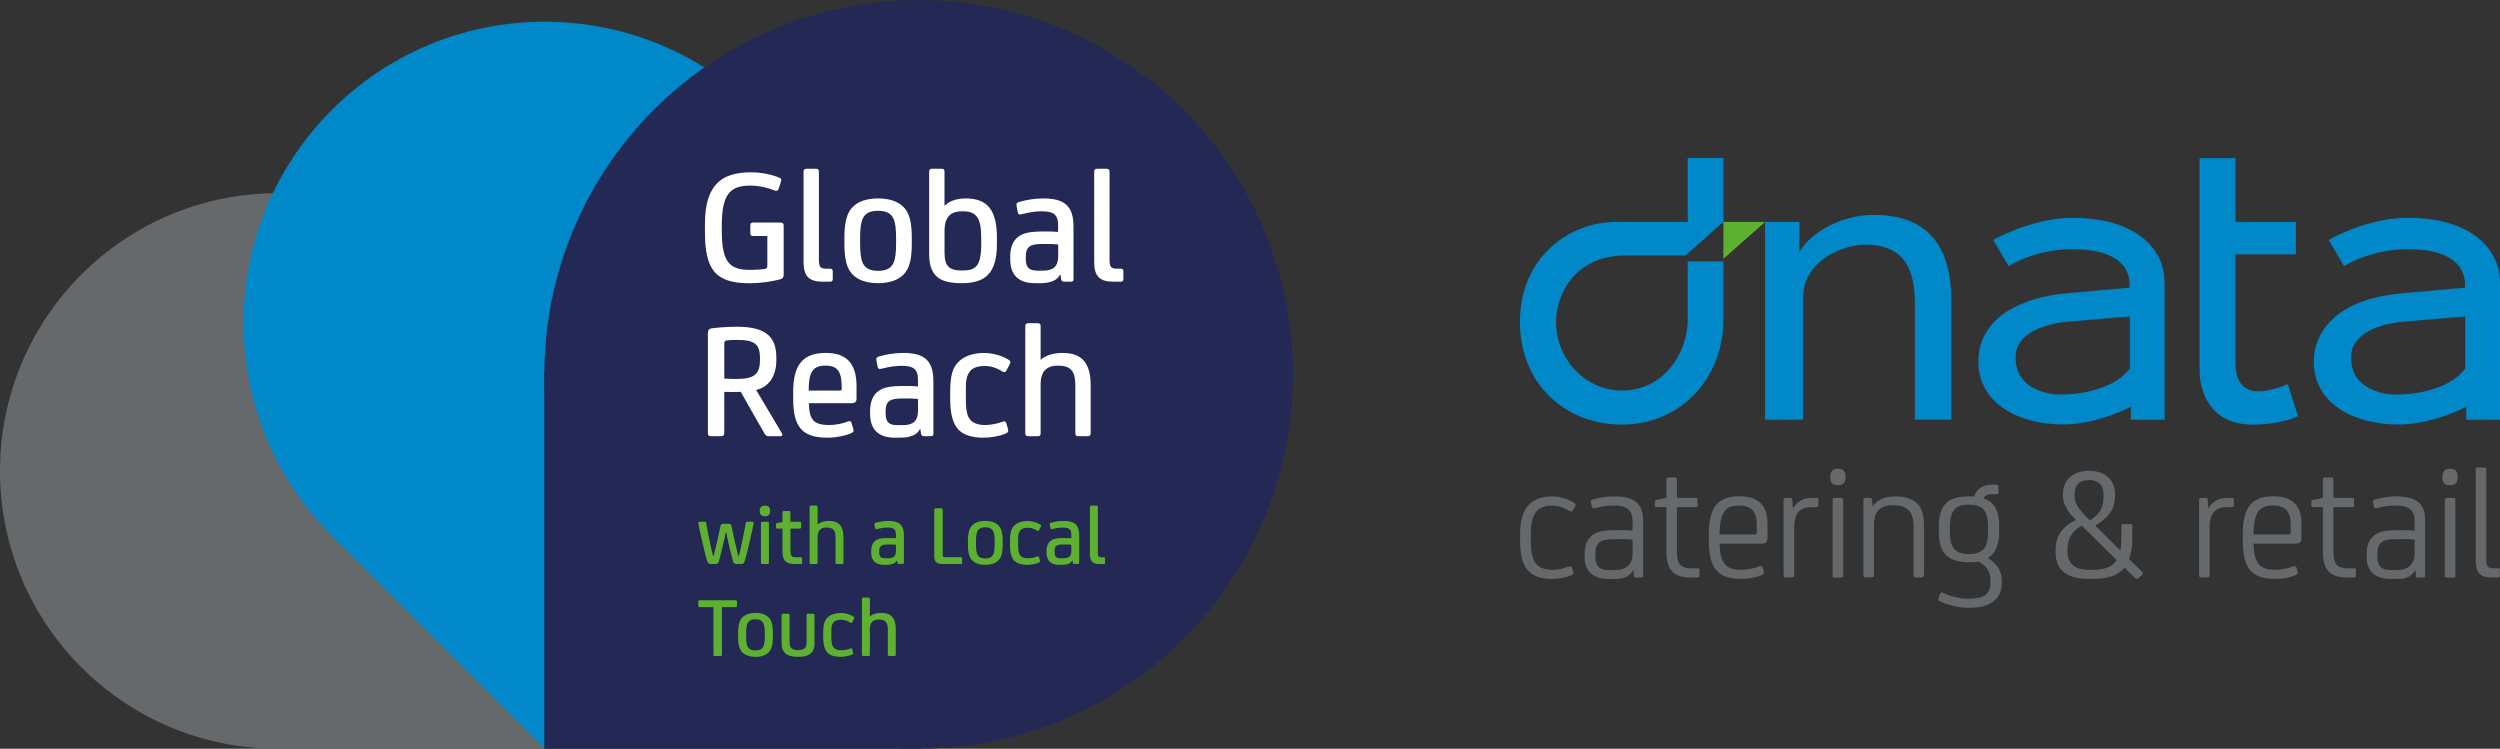
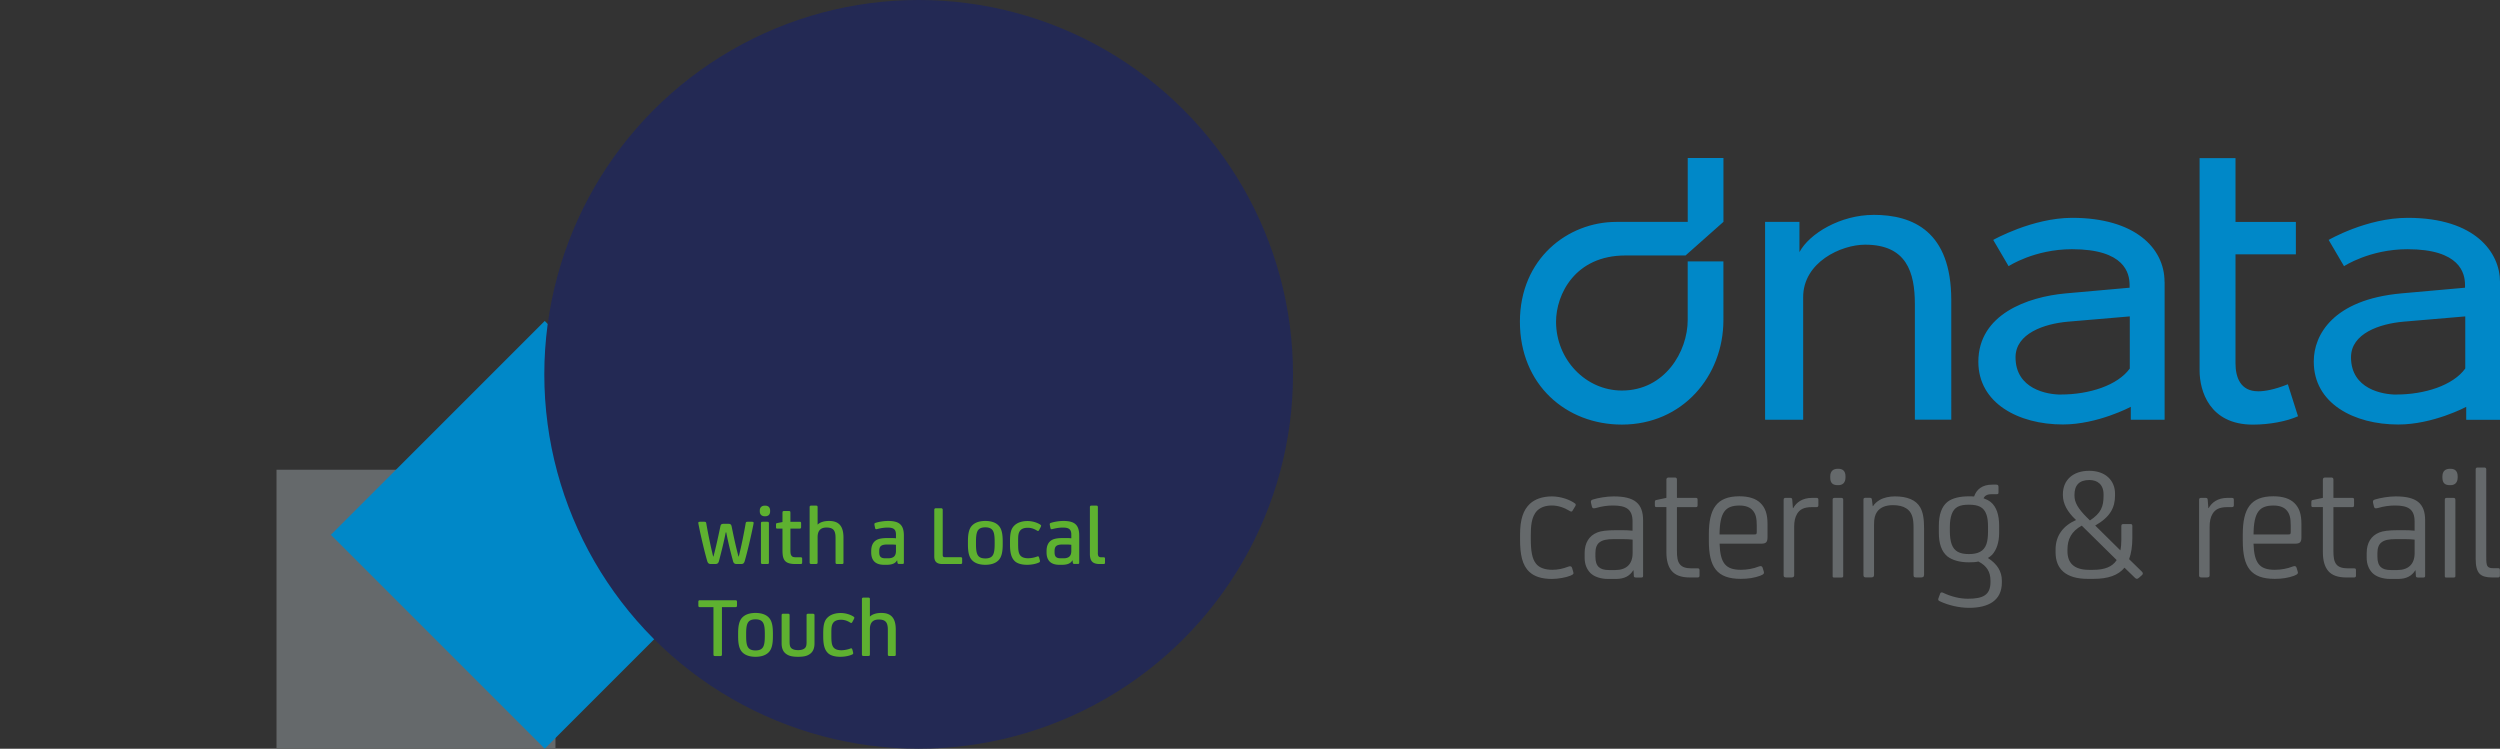
<svg xmlns="http://www.w3.org/2000/svg" id="Layer_2" viewBox="0 0 645.45 193.3">
  <rect x="0" y="0" width="645.45" height="193.3" fill="#333333" stroke="none" />
  <defs>
    <style>.cls-1{fill:#5eb130}.cls-1,.cls-2,.cls-3,.cls-4,.cls-5{stroke-width:0}.cls-2{fill:#232954}.cls-3{fill:#65696b}.cls-4{fill:#fff}.cls-5{fill:#0088c8}</style>
  </defs>
  <g id="Layer_1-2">
-     <path class="cls-1" d="M444.95 57.3v9.53l10.77-9.53h-10.77z" />
    <path class="cls-5" d="M435.73 57.29h-18.42c-12.57 0-24.9 9.53-24.9 25.78s11.92 26.55 26.32 26.55c15.71 0 26.22-12.55 26.22-26.99V67.48h-9.22v15.15c0 8.18-5.94 18.2-16.98 18.2-9.35 0-16.99-7.97-17.01-17.76 0-7.07 4.92-17.11 17.88-17.11h15.55l9.79-8.68V40.8h-9.22v16.48Zm47.99-1.81c-8.55 0-16.57 4.81-19.14 9.61v-7.8h-8.87v51.07h9.83V76.73c0-9.04 9.8-13.56 16-13.56 10.66 0 12.84 7.05 12.84 15.38v29.8h9.4V77.47c0-17.73-9.88-22-20.06-22m99.26 45.55c-4.53 0-5.82-3.58-5.82-7.24V65.67h15.59v-8.38h-15.59V40.82h-9.27v54.85c0 5.2 2.52 13.96 13.77 13.96 4.2 0 8.73-.84 11.64-2.16l-2.62-8.26c-3.47 1.39-5.96 1.82-7.7 1.82m62.47-28.26c0-7.47-6.27-16.53-23.82-16.53h-.03c-10.6 0-20.39 5.7-20.39 5.7l3.97 6.78s6.64-4.38 16.37-4.38c13.64 0 14.84 6.24 14.87 9.17v.77s-10.37.9-16.5 1.47c-8.81.81-14.44 3.49-17.87 6.82-3.43 3.32-4.68 7.29-4.68 10.72v.12c0 10.72 10.33 16.19 21.82 16.19 8.98 0 17.54-4.56 17.54-4.56v3.34h8.73V72.77Zm-26.78 29.1c-3.48 0-11.69-1.39-11.69-9.63 0-6.15 7.41-8.65 13.54-9.19 4.31-.38 15.96-1.36 15.96-1.36v13.45c-3.15 4.37-10.48 6.72-17.82 6.72m-59.82-29.09c0-8.75-7.69-16.53-23.85-16.53-10.28 0-20.38 5.7-20.38 5.7l3.97 6.78s6.64-4.38 16.37-4.38c13.65 0 14.84 6.24 14.87 9.17v.77s-10.37.92-16.51 1.47c-9.85.89-22.54 5.41-22.54 17.65 0 10.67 10.33 16.19 21.82 16.19 8.98 0 17.54-4.56 17.54-4.56v3.34h8.73V72.76Zm-26.78 29.1c-3.48 0-11.69-1.39-11.69-9.63 0-6.15 7.41-8.65 13.54-9.19 4.31-.38 15.96-1.36 15.96-1.36v13.45c-3.15 4.37-10.48 6.72-17.82 6.72" />
    <path class="cls-3" d="M406.16 147.58c.17.54.12.71-.71 1.05-1.13.46-3.15.84-4.78.84-2.64 0-4.53-.63-5.79-1.8-1.89-1.72-2.43-4.57-2.43-8.31v-1.38c0-3.9.84-6.33 2.56-7.93 1.22-1.13 3.15-1.89 5.66-1.89 2.31 0 4.74.88 6 1.85.17.13.21.42.04.67l-.71 1.17c-.17.29-.38.29-.71.08-1.51-.92-3.1-1.42-4.61-1.42-1.59 0-2.85.42-3.78 1.3-1.59 1.59-1.68 4.23-1.68 6.54v.71c0 3.23.34 5.2 1.34 6.46.88 1.13 2.43 1.59 4.23 1.59 1.43 0 2.77-.29 4.07-.8.54-.21.88-.13 1.01.29l.29.97ZM421.76 147.25h-.09c-.92 1.47-2.31 2.22-4.45 2.22h-2.1c-1.8 0-3.52-.55-4.49-1.51-.97-.97-1.51-2.31-1.51-3.94v-1.26c0-2.56 1.13-4.45 3.27-5.29.92-.38 2.39-.59 5.03-.59h1.26c.92 0 1.97.04 2.81.13v-2.39c0-3.23-1.76-4.11-5.08-4.11-1.42 0-2.89.21-4.32.63-.63.17-.96.17-1.09-.34l-.21-.88c-.13-.5-.08-.8.46-.96 1.39-.42 3.52-.8 5.37-.8 5.37 0 7.59 1.8 7.59 6.17v14.35c0 .29-.08.42-.46.42h-1.39c-.38 0-.54-.13-.54-.42l-.08-1.43Zm-.25-7.93c-.67-.08-1.59-.13-2.52-.13h-2.35c-1.85 0-2.94.25-3.69.84-.71.54-1.05 1.47-1.05 2.77v.88c0 1.34.29 2.18.88 2.73.55.5 1.38.76 2.56.76h1.72c2.77 0 4.45-1.47 4.45-4.36v-3.48ZM436.31 149.09c-2.18 0-3.73-.54-4.7-1.68-.92-1.09-1.38-2.68-1.38-4.83v-11.66h-2.56c-.29 0-.42-.08-.42-.46v-.84c0-.38.13-.5.42-.54l2.56-.54v-4.74c0-.29.21-.51.5-.51h1.76c.29 0 .46.21.46.51v4.74h4.91c.29 0 .42.13.42.42v1.55c0 .25-.13.42-.42.42h-4.91v11.32c0 1.51.13 2.68.76 3.44.55.71 1.51 1.05 3.06 1.05h1.51c.25 0 .5 0 .5.46v1.43c0 .29-.13.46-.5.46h-1.97ZM456.33 138.77c0 1.17-.38 1.59-1.55 1.59h-10.82c.17 5.03 1.55 6.75 5.49 6.75 1.59 0 3.23-.29 4.61-.84.54-.21.88-.13 1.01.29l.29.96c.13.42.17.71-.92 1.13-1.47.54-3.1.8-4.99.8-6.21 0-8.26-3.06-8.26-9.82v-1.68c0-6.59 2.01-9.82 7.89-9.82 2.43 0 4.24.59 5.41 1.72 1.26 1.22 1.85 2.81 1.85 5.45v3.44Zm-12.38-.79h9.02c.42 0 .59-.04.59-.63v-1.59c0-2.01-.25-3.02-.97-3.9-.71-.88-1.85-1.34-3.48-1.34-3.57 0-5.11 1.59-5.16 7.47M461.17 149.09c-.5 0-.67-.17-.67-.54V129c0-.29.17-.46.5-.46h1.22c.38 0 .46.17.5.46l.17 2.18h.09c.75-1.38 2.26-2.64 4.86-2.64h1.09c.42 0 .54.13.54.5v1.43c0 .33-.17.46-.54.46h-1.13c-2.14 0-3.15.63-3.82 1.72-.54.88-.76 2.01-.76 3.32v12.58c0 .33-.21.54-.71.54h-1.34ZM476.47 123.25c0 1.38-.75 2.01-1.84 2.01h-.17c-1.38 0-1.93-.63-1.93-2.01V123c0-1.42.84-1.97 1.93-1.97h.17c1.09 0 1.84.54 1.84 1.97v.25Zm-.59 25.51c0 .21-.13.34-.38.34h-2.01c-.25 0-.34-.08-.34-.34V129c0-.29.13-.46.51-.46h1.72c.34 0 .5.17.5.46v19.76ZM495.97 149.09h-1.17c-.67 0-.76-.13-.76-.71v-12.25c0-2.56-.5-4.03-1.93-4.91-.8-.51-1.93-.8-3.4-.8-1.89 0-3.31.59-4.11 1.76-.5.76-.76 1.59-.76 3.27v13c0 .46-.25.63-.76.63h-1.3c-.5 0-.67-.17-.67-.63v-19.46c0-.29.13-.46.42-.46h1.26c.33 0 .46.13.5.46l.21 1.68h.09c.38-.63 1.01-1.17 1.72-1.59 1.09-.63 2.52-.92 3.94-.92 3.15 0 5.41.92 6.5 2.81.76 1.3 1.01 3.1 1.01 5.41v12c0 .59-.34.71-.8.71M513.23 144.06c2.43 1.55 3.61 3.48 3.61 5.87v.46c0 4.7-3.52 6.54-8.47 6.54-2.56 0-5.41-.67-7.59-1.72-.34-.17-.42-.29-.34-.67l.46-1.26c.08-.34.42-.42.75-.25 2.1 1.01 4.36 1.55 6.42 1.55 3.94 0 5.83-.96 5.83-4.32v-.34c0-2.31-.96-3.82-3.1-4.95-.76.17-1.55.21-2.47.21-2.35 0-4.28-.54-5.58-1.55-1.47-1.26-2.18-3.23-2.18-6.13v-1.72c0-2.9.71-4.95 2.18-6.17 1.3-1.05 3.36-1.47 5.58-1.47.46 0 .92 0 1.34.04.63-1.8 2.05-3.06 4.7-3.06h1.01c.42 0 .59.17.59.59v1.42c0 .25 0 .46-.5.46h-1.26c-.84 0-1.68.17-2.1 1.05.67.25 1.3.55 1.85.97 1.47 1.22 2.18 3.27 2.18 6.17v1.72c0 2.56-.67 4.45-1.8 5.71-.34.33-.71.63-1.09.84m-9.84-6.87c0 1.34.17 2.48.46 3.31.67 1.89 2.14 2.56 4.45 2.56s3.86-.67 4.53-2.56c.29-.84.42-1.97.42-3.35v-1.05c0-1.34-.12-2.47-.42-3.27-.67-1.93-2.14-2.52-4.53-2.52s-3.78.59-4.45 2.52c-.29.8-.46 1.93-.46 3.27v1.09ZM549.72 144.39l3.27 3.19c.34.33.34.67-.04.96l-.76.67c-.42.33-.63.33-1.05-.09l-2.64-2.56c-1.59 1.97-4.23 2.89-8.01 2.89h-1.47c-5.66 0-8.31-2.56-8.31-6.84v-.76c0-3.57 1.97-6.13 5.29-7.59-2.31-2.14-3.4-4.28-3.4-6.42v-.25c0-3.61 2.56-6.04 6.79-6.04s6.67 2.52 6.67 5.91v.46c0 3.15-1.26 5.58-5.12 7.76l6.5 6.42c.17-.79.25-1.76.25-2.81v-3.44c0-.42.13-.55.54-.55h1.8c.38 0 .5.13.5.55v3.02c0 2.18-.29 4.03-.84 5.5m-3.2.23-9.02-8.89c-2.68 1.47-3.69 3.52-3.69 6.17v.46c0 3.02 1.72 4.78 5.54 4.78h1.09c2.94 0 4.95-.76 6.08-2.52m-7.67-10.99.76.76c2.85-1.89 3.52-3.52 3.52-6.42v-.29c0-2.56-1.55-3.73-3.65-3.73-2.64 0-3.86 1.34-3.86 3.82v.21c0 1.76.88 3.31 3.23 5.66M568.43 149.09c-.5 0-.67-.17-.67-.54V129c0-.29.17-.46.5-.46h1.22c.38 0 .46.17.5.46l.17 2.18h.09c.75-1.38 2.26-2.64 4.86-2.64h1.09c.42 0 .54.13.54.5v1.43c0 .33-.17.46-.54.46h-1.13c-2.14 0-3.15.63-3.82 1.72-.54.88-.76 2.01-.76 3.32v12.58c0 .33-.21.54-.71.54h-1.34ZM594.18 138.77c0 1.17-.38 1.59-1.55 1.59h-10.82c.17 5.03 1.55 6.75 5.49 6.75 1.59 0 3.23-.29 4.61-.84.55-.21.88-.13 1.01.29l.29.96c.13.42.17.71-.92 1.13-1.47.54-3.1.8-4.99.8-6.21 0-8.26-3.06-8.26-9.82v-1.68c0-6.59 2.01-9.82 7.89-9.82 2.43 0 4.24.59 5.41 1.72 1.26 1.22 1.84 2.81 1.84 5.45v3.44Zm-12.37-.79h9.02c.42 0 .59-.04.59-.63v-1.59c0-2.01-.25-3.02-.96-3.9-.71-.88-1.85-1.34-3.48-1.34-3.57 0-5.12 1.59-5.16 7.47M605.8 149.09c-2.18 0-3.73-.54-4.7-1.68-.92-1.09-1.38-2.68-1.38-4.83v-11.66h-2.56c-.29 0-.42-.08-.42-.46v-.84c0-.38.13-.5.42-.54l2.56-.54v-4.74c0-.29.21-.51.5-.51h1.76c.29 0 .46.21.46.51v4.74h4.91c.29 0 .42.13.42.42v1.55c0 .25-.13.42-.42.42h-4.91v11.32c0 1.51.13 2.68.75 3.44.55.71 1.51 1.05 3.06 1.05h1.51c.25 0 .5 0 .5.46v1.43c0 .29-.13.46-.5.46h-1.97ZM623.66 147.25h-.08c-.92 1.47-2.31 2.22-4.45 2.22h-2.1c-1.8 0-3.52-.55-4.49-1.51-.96-.97-1.51-2.31-1.51-3.94v-1.26c0-2.56 1.13-4.45 3.27-5.29.92-.38 2.39-.59 5.03-.59h1.26c.92 0 1.97.04 2.81.13v-2.39c0-3.23-1.76-4.11-5.08-4.11-1.43 0-2.89.21-4.32.63-.63.17-.96.17-1.09-.34l-.21-.88c-.13-.5-.08-.8.46-.96 1.39-.42 3.52-.8 5.37-.8 5.37 0 7.59 1.8 7.59 6.17v14.35c0 .29-.08.42-.46.42h-1.39c-.38 0-.54-.13-.54-.42l-.09-1.43Zm-.25-7.93c-.67-.08-1.59-.13-2.52-.13h-2.35c-1.85 0-2.94.25-3.69.84-.71.54-1.05 1.47-1.05 2.77v.88c0 1.34.29 2.18.88 2.73.54.5 1.38.76 2.56.76h1.72c2.77 0 4.45-1.47 4.45-4.36v-3.48ZM634.52 123.25c0 1.38-.75 2.01-1.84 2.01h-.17c-1.38 0-1.93-.63-1.93-2.01V123c0-1.42.84-1.97 1.93-1.97h.17c1.09 0 1.84.54 1.84 1.97v.25Zm-.59 25.51c0 .21-.13.34-.38.34h-2.01c-.25 0-.34-.08-.34-.34V129c0-.29.13-.46.51-.46h1.72c.34 0 .5.17.5.46v19.76ZM641.9 143.6c0 1.34 0 2.18.38 2.64.25.34.71.46 1.51.46h1.13c.29 0 .5 0 .5.46v1.43c0 .29-.12.5-.42.5h-1.59c-1.51 0-2.56-.29-3.23-.96-.71-.76-1.01-2.02-1.01-3.86v-23.11c0-.34.21-.46.51-.46h1.72c.29 0 .5.13.5.46v22.44Z" />
    <path class="cls-3" transform="rotate(-180 107.4 157.285)" d="M71.39 121.27h72.02v72.02H71.39z" />
-     <circle class="cls-3" cx="71.71" cy="121.59" r="71.71" />
    <path class="cls-5" transform="rotate(-135 140.641 138.083)" d="M101.6 99.04h78.09v78.09H101.6z" />
-     <circle class="cls-5" cx="140.64" cy="83.35" r="77.74" />
-     <path class="cls-2" d="M140.53 96.22h97.08v97.08h-97.08z" />
    <circle class="cls-2" cx="237.18" cy="96.65" r="96.65" />
-     <path class="cls-4" d="M201.72 46.45c0 .17-.09.47-.3 1.08l-.39 1.21c-.17.56-.56.65-1.16.39-1.77-.69-3.88-1.21-6.2-1.21-5.25 0-7.32 2.33-7.32 10.34v1.08c0 8.01 1.72 10.34 7.19 10.34 1.51 0 2.97-.09 3.92-.26.47-.09.65-.26.65-.78v-7.71h-3.49c-.69 0-.9-.13-.9-.77v-1.89c0-.65.22-.82.9-.82h6.89c.6 0 .82.26.82.82v12.49c0 .82-.17 1.16-.99 1.38-2.15.56-5.12.99-7.8.99-9 0-11.54-3.66-11.54-13.35V57.8c0-5.38 1.25-9.09 3.96-11.2 1.89-1.46 4.52-2.11 7.92-2.11 2.71 0 5.34.56 7.32 1.38.35.13.52.34.52.6ZM211.42 67.04c0 1.68.3 2.33 1.77 2.33h1.08c.52 0 .73.13.73.73v1.85c0 .56-.17.78-.69.78h-1.85c-3.57 0-5-1.38-5-5.08v-23.3c0-.6.26-.78.86-.78h2.24c.65 0 .86.17.86.78v22.7ZM235.41 62.9c0 3.75-.52 6.37-2.15 8.01-1.46 1.46-3.7 2.2-6.55 2.2s-5.08-.73-6.55-2.2c-1.64-1.64-2.15-4.26-2.15-8.01v-1.46c0-3.75.52-6.37 2.15-8.01 1.46-1.46 3.7-2.2 6.55-2.2s5.08.73 6.55 2.2c1.64 1.64 2.15 4.26 2.15 8.01v1.46Zm-4.74-6.46c-.65-1.42-1.94-2.02-3.96-2.02s-3.32.6-3.96 2.02c-.47 1.03-.69 2.5-.69 5.3v.86c0 2.8.22 4.26.69 5.3.65 1.42 1.94 2.02 3.96 2.02s3.32-.6 3.96-2.02c.47-1.03.69-2.5.69-5.3v-.86c0-2.8-.22-4.26-.69-5.3ZM243.86 53.08h.09c.99-1.08 2.89-1.85 5.38-1.85 5.6 0 8.05 3.02 8.05 10.04v1.72c0 7.49-2.89 10.12-9.09 10.12-5.47 0-8.4-1.64-8.4-7.49V44.34c0-.6.26-.78.86-.78h2.24c.65 0 .86.17.86.78v8.74Zm9.47 9.78v-1.38c0-5.08-1.08-6.93-4.78-6.93-2.93 0-4.69 1.16-4.69 5.17v5.55c0 3.66 1.38 4.57 4.57 4.57 3.45 0 4.91-.99 4.91-6.98ZM273.79 70.87h-.09c-.73 1.51-2.46 2.24-5.17 2.24h-1.34c-4.44 0-6.37-2.33-6.37-6.2v-.69c0-2.28.69-4.05 2.07-5.08 1.25-.99 3.06-1.38 6.63-1.38h1.03c.86 0 1.85.04 2.63.13v-1.81c0-2.8-1.34-3.53-4.26-3.53-1.38 0-3.02.22-4.69.65-.52.13-.73.17-.9.17-.3 0-.48-.17-.56-.6l-.17-.82c-.13-.65-.17-.95-.17-1.12 0-.3.17-.52.6-.65 1.59-.52 4.05-.95 6.25-.95 5.47 0 7.88 1.85 7.88 7.32v13.57c0 .43-.17.6-.69.6h-1.68c-.52 0-.73-.17-.82-.6l-.17-1.25Zm-.6-7.75c-.69-.09-1.55-.13-2.32-.13h-1.9c-3.01 0-4.13.73-4.13 3.27v.6c0 2.15.82 3.02 3.02 3.02h1.42c2.63 0 3.92-1.08 3.92-3.66v-3.1ZM286.46 67.04c0 1.68.3 2.33 1.77 2.33h1.08c.52 0 .73.13.73.73v1.85c0 .56-.17.78-.69.78h-1.85c-3.57 0-5-1.38-5-5.08v-23.3c0-.6.26-.78.86-.78h2.24c.65 0 .86.17.86.78v22.7ZM182.77 85.95c0-.69.3-1.08.86-1.16 1.68-.26 4.48-.43 6.59-.43 6.76 0 10.21 2.02 10.21 7.88v.82c0 4.22-2.07 6.89-5.21 7.62l6.07 10.21c.47.78.69 1.08.69 1.34s-.17.39-.6.39h-2.76c-.73 0-.95-.22-1.21-.65-1.89-3.32-4.31-7.45-6.16-10.81-.6.04-1.38.04-2.02.04-.6 0-1.51 0-2.24-.04v10.55c0 .73-.26.9-.95.9h-2.33c-.69 0-.95-.17-.95-.9V85.95Zm4.22 11.8c.86.04 1.98.09 3.1.09 4.57 0 6.12-1.12 6.12-4.91v-.56c0-3.45-1.38-4.61-5.77-4.61-1.12 0-2.11.04-2.84.13-.39.04-.6.3-.6.69v9.17ZM221.15 102.84c0 .82-.34 1.25-1.21 1.25h-11.11c.13 4.09 1.03 5.64 5.25 5.64 1.51 0 3.36-.34 4.57-.82.26-.09.52-.17.69-.17.22 0 .39.09.52.47l.3 1.03c.13.43.22.73.22.9 0 .3-.17.47-.52.65-1.51.69-3.92 1.21-6.25 1.21-6.72 0-8.83-2.97-8.83-10.21v-1.46c0-6.76 2.15-10.21 8.44-10.21 5.13 0 7.92 2.5 7.92 8.61v3.1Zm-4.39-1.99c.43 0 .56-.13.56-.6 0-4.09-.86-5.86-4.18-5.86-3.57 0-4.35 2.07-4.35 6.46h7.97ZM237.61 110.76h-.09c-.73 1.51-2.46 2.24-5.17 2.24h-1.34c-4.44 0-6.37-2.33-6.37-6.2v-.69c0-2.28.69-4.05 2.07-5.08 1.25-.99 3.06-1.38 6.63-1.38h1.03c.86 0 1.85.04 2.63.13v-1.81c0-2.8-1.34-3.53-4.26-3.53-1.38 0-3.02.22-4.69.65-.52.13-.73.17-.9.17-.3 0-.48-.17-.56-.6l-.17-.82c-.13-.65-.17-.95-.17-1.12 0-.3.17-.52.6-.65 1.59-.52 4.05-.95 6.25-.95 5.47 0 7.88 1.85 7.88 7.32v13.57c0 .43-.17.6-.69.6h-1.68c-.52 0-.73-.17-.82-.6l-.17-1.25Zm-.61-7.75c-.69-.09-1.55-.13-2.32-.13h-1.9c-3.01 0-4.13.73-4.13 3.27v.6c0 2.15.82 3.02 3.02 3.02h1.42c2.63 0 3.92-1.08 3.92-3.66v-3.1ZM260.09 110.2c.17.56.22.86.22.99 0 .34-.22.56-.65.73-1.55.69-3.79 1.08-5.81 1.08-2.58 0-4.87-.6-6.16-1.85-1.89-1.81-2.37-4.69-2.37-8.44v-1.38c0-4.52.65-6.5 2.28-8.05 1.51-1.42 3.79-2.15 6.46-2.15 2.45 0 4.95.82 6.42 1.81.26.17.39.34.39.56 0 .17-.13.47-.43 1.03l-.6 1.12c-.17.3-.3.43-.52.43-.13 0-.3-.04-.52-.17-1.59-.99-3.01-1.42-4.61-1.42-1.42 0-2.63.3-3.45 1.03-1.42 1.38-1.38 3.14-1.38 6.16v.69c0 3.14.17 4.78 1.08 5.94.78.95 2.11 1.42 3.92 1.42 1.46 0 3.23-.39 4.26-.77.22-.09.43-.17.65-.17.26 0 .43.13.56.52l.26.9ZM281.59 111.84c0 .6-.22.78-.86.78h-2.24c-.6 0-.86-.17-.86-.78V99.48c0-3.83-1.29-5.08-4.57-5.08-2.8 0-4.39 1.46-4.39 4.82v12.62c0 .6-.22.78-.86.78h-2.24c-.6 0-.86-.17-.86-.78V84.23c0-.6.26-.78.86-.78h2.24c.65 0 .86.17.86.78v8.7c1.12-1.08 3.02-1.81 5.69-1.81 4.48 0 7.23 2.07 7.23 8.36v12.36Z" />
    <path class="cls-1" d="M190.22 145.62c-.51 0-.8-.16-.96-.73-.71-2.6-1.31-5.1-1.76-7.44h-.13c-.45 2.34-1.07 4.83-1.76 7.44-.16.58-.45.73-.98.73h-1.09c-.53 0-.78-.22-.94-.73-.71-2.45-1.56-6.03-2.2-9.22-.04-.2-.11-.53-.11-.69 0-.2.16-.27.47-.27h1.07c.33 0 .47.09.51.38.47 2.74 1.14 5.99 1.78 8.57h.09c.65-2.49 1.22-5.1 1.78-7.77.09-.49.29-.65.85-.65h1.2c.53 0 .73.16.85.65.53 2.67 1.11 5.28 1.76 7.77h.09c.65-2.58 1.31-5.83 1.78-8.57.04-.29.18-.38.51-.38h1.07c.31 0 .47.07.47.27 0 .16-.07.49-.11.69-.65 3.18-1.49 6.77-2.2 9.22-.16.51-.38.73-.91.73h-1.11ZM196.16 131.84c0-.91.58-1.29 1.29-1.29h.11c.73 0 1.27.38 1.27 1.29v.16c0 .91-.53 1.29-1.27 1.29h-.11c-.71 0-1.29-.38-1.29-1.29v-.16Zm2.36 13.38c0 .31-.11.4-.45.4h-1.16c-.31 0-.45-.09-.45-.4v-10.11c0-.31.13-.4.45-.4h1.16c.33 0 .45.09.45.4v10.11ZM205.36 145.62c-1.4 0-2.2-.29-2.67-.8-.49-.56-.67-1.34-.67-2.72v-5.63h-1.34c-.24 0-.33-.07-.33-.33v-.71c0-.29.07-.33.29-.38l1.38-.27v-2.43c0-.31.13-.42.45-.42h1.18c.31 0 .42.11.42.42v2.36h2.4c.27 0 .36.11.36.4v.96c0 .27-.09.4-.36.4h-2.4v5.48c0 .87.04 1.18.27 1.51.24.36.58.42 1.4.42h.96c.29 0 .4.07.4.42v.91c0 .29-.07.4-.4.4h-1.34ZM217.78 145.22c0 .31-.11.4-.45.4h-1.16c-.31 0-.45-.09-.45-.4v-6.39c0-1.98-.67-2.63-2.36-2.63-1.45 0-2.27.76-2.27 2.49v6.52c0 .31-.11.4-.45.4h-1.16c-.31 0-.45-.09-.45-.4v-14.27c0-.31.13-.4.45-.4h1.16c.33 0 .45.09.45.4v4.5c.58-.56 1.56-.94 2.94-.94 2.32 0 3.74 1.07 3.74 4.32v6.39ZM231.63 144.66h-.04c-.38.78-1.27 1.16-2.67 1.16h-.69c-2.29 0-3.3-1.2-3.3-3.21v-.36c0-1.18.36-2.09 1.07-2.63.65-.51 1.58-.71 3.43-.71h.53c.45 0 .96.02 1.36.07v-.94c0-1.45-.69-1.83-2.2-1.83-.71 0-1.56.11-2.43.33-.27.07-.38.09-.47.09-.16 0-.24-.09-.29-.31l-.09-.42c-.07-.33-.09-.49-.09-.58 0-.16.09-.27.31-.33.82-.27 2.09-.49 3.23-.49 2.83 0 4.07.96 4.07 3.78v7.01c0 .22-.09.31-.36.31h-.87c-.27 0-.38-.09-.42-.31l-.09-.65Zm-.31-4.01c-.36-.04-.8-.07-1.2-.07h-.98c-1.56 0-2.14.38-2.14 1.69v.31c0 1.11.42 1.56 1.56 1.56h.73c1.36 0 2.03-.56 2.03-1.89v-1.6ZM243.39 143.26c0 .45.16.6.65.6h3.9c.38 0 .47.09.47.4v.96c0 .29-.09.4-.47.4h-4.59c-1.56 0-2.14-.67-2.14-2v-11.93c0-.36.13-.47.49-.47h1.2c.36 0 .49.11.49.47v11.58ZM258.88 140.54c0 1.94-.27 3.3-1.11 4.14-.76.76-1.91 1.14-3.38 1.14s-2.63-.38-3.38-1.14c-.85-.85-1.11-2.2-1.11-4.14v-.76c0-1.94.27-3.3 1.11-4.14.76-.76 1.91-1.14 3.38-1.14s2.63.38 3.38 1.14c.85.85 1.11 2.2 1.11 4.14v.76Zm-2.44-3.34c-.33-.73-1-1.05-2.05-1.05s-1.71.31-2.05 1.05c-.24.53-.36 1.29-.36 2.74v.45c0 1.45.11 2.2.36 2.74.33.73 1 1.05 2.05 1.05s1.71-.31 2.05-1.05c.24-.53.36-1.29.36-2.74v-.45c0-1.45-.11-2.2-.36-2.74ZM268.39 144.37c.09.29.11.45.11.51 0 .18-.11.29-.33.38-.8.36-1.96.56-3.01.56-1.34 0-2.52-.31-3.18-.96-.98-.94-1.22-2.43-1.22-4.36v-.71c0-2.34.33-3.36 1.18-4.16.78-.73 1.96-1.11 3.34-1.11 1.27 0 2.56.42 3.32.94.13.09.2.18.2.29 0 .09-.07.24-.22.53l-.31.58c-.09.16-.16.22-.27.22a.5.5 0 0 1-.27-.09c-.82-.51-1.56-.73-2.38-.73-.73 0-1.36.16-1.78.53-.73.71-.71 1.63-.71 3.18v.36c0 1.63.09 2.47.56 3.07.4.49 1.09.73 2.03.73.76 0 1.67-.2 2.2-.4.11-.04.22-.09.33-.09.13 0 .22.07.29.27l.13.47ZM276.9 144.66h-.04c-.38.78-1.27 1.16-2.67 1.16h-.69c-2.29 0-3.3-1.2-3.3-3.21v-.36c0-1.18.36-2.09 1.07-2.63.65-.51 1.58-.71 3.43-.71h.53c.45 0 .96.02 1.36.07v-.94c0-1.45-.69-1.83-2.2-1.83-.71 0-1.56.11-2.43.33-.27.07-.38.09-.47.09-.16 0-.24-.09-.29-.31l-.09-.42c-.07-.33-.09-.49-.09-.58 0-.16.09-.27.31-.33.82-.27 2.09-.49 3.23-.49 2.83 0 4.07.96 4.07 3.78v7.01c0 .22-.09.31-.36.31h-.87c-.27 0-.38-.09-.42-.31l-.09-.65Zm-.31-4.01c-.36-.04-.8-.07-1.2-.07h-.98c-1.56 0-2.14.38-2.14 1.69v.31c0 1.11.42 1.56 1.56 1.56h.73c1.36 0 2.03-.56 2.03-1.89v-1.6ZM283.44 142.68c0 .87.16 1.2.91 1.2h.56c.27 0 .38.07.38.38v.96c0 .29-.09.4-.36.4h-.96c-1.85 0-2.58-.71-2.58-2.63v-12.05c0-.31.13-.4.45-.4H283c.33 0 .45.09.45.4v11.73ZM186.39 156.75v12.18c0 .36-.11.45-.47.45h-1.25c-.36 0-.47-.09-.47-.45v-12.18h-3.45c-.38 0-.45-.13-.45-.45v-.91c0-.36.16-.42.45-.42h9.08c.29 0 .45.07.45.42v.91c0 .31-.07.45-.45.45h-3.45ZM199.55 164.29c0 1.94-.27 3.3-1.11 4.14-.76.76-1.91 1.14-3.38 1.14s-2.63-.38-3.38-1.14c-.85-.85-1.11-2.2-1.11-4.14v-.76c0-1.94.27-3.3 1.11-4.14.76-.76 1.91-1.14 3.38-1.14s2.63.38 3.38 1.14c.85.85 1.11 2.2 1.11 4.14v.76Zm-2.45-3.34c-.33-.73-1-1.05-2.05-1.05s-1.71.31-2.05 1.05c-.24.53-.36 1.29-.36 2.74v.45c0 1.45.11 2.2.36 2.74.33.73 1 1.05 2.05 1.05s1.71-.31 2.05-1.05c.24-.53.36-1.29.36-2.74v-.45c0-1.45-.11-2.2-.36-2.74ZM208.23 158.86c0-.31.13-.4.45-.4h1.16c.33 0 .45.09.45.42v7.21c0 1.29-.38 2.16-1.14 2.72-.69.53-1.58.76-3.09.76s-2.4-.22-3.12-.76c-.76-.56-1.14-1.42-1.14-2.72v-7.24c0-.31.13-.4.45-.4h1.16c.33 0 .45.09.45.4v6.9c0 .82.13 1.34.51 1.65.38.31.94.45 1.69.45s1.34-.16 1.71-.49c.36-.31.47-.78.47-1.6v-6.9ZM220.17 168.12c.09.29.11.45.11.51 0 .18-.11.29-.33.38-.8.36-1.96.56-3.01.56-1.34 0-2.52-.31-3.18-.96-.98-.94-1.22-2.43-1.22-4.36v-.71c0-2.34.33-3.36 1.18-4.16.78-.73 1.96-1.11 3.34-1.11 1.27 0 2.56.42 3.32.94.13.09.2.18.2.29 0 .09-.07.24-.22.53l-.31.58c-.09.16-.16.22-.27.22a.5.5 0 0 1-.27-.09c-.82-.51-1.56-.73-2.38-.73-.73 0-1.36.16-1.78.53-.73.71-.71 1.63-.71 3.18v.36c0 1.63.09 2.47.56 3.07.4.49 1.09.73 2.03.73.76 0 1.67-.2 2.2-.4.11-.04.22-.09.33-.09.13 0 .22.07.29.27l.13.47ZM231.28 168.97c0 .31-.11.4-.45.4h-1.16c-.31 0-.45-.09-.45-.4v-6.39c0-1.98-.67-2.63-2.36-2.63-1.45 0-2.27.76-2.27 2.49v6.52c0 .31-.11.4-.45.4h-1.16c-.31 0-.45-.09-.45-.4v-14.27c0-.31.13-.4.45-.4h1.16c.33 0 .45.09.45.4v4.5c.58-.56 1.56-.94 2.94-.94 2.32 0 3.74 1.07 3.74 4.32v6.39Z" />
  </g>
</svg>